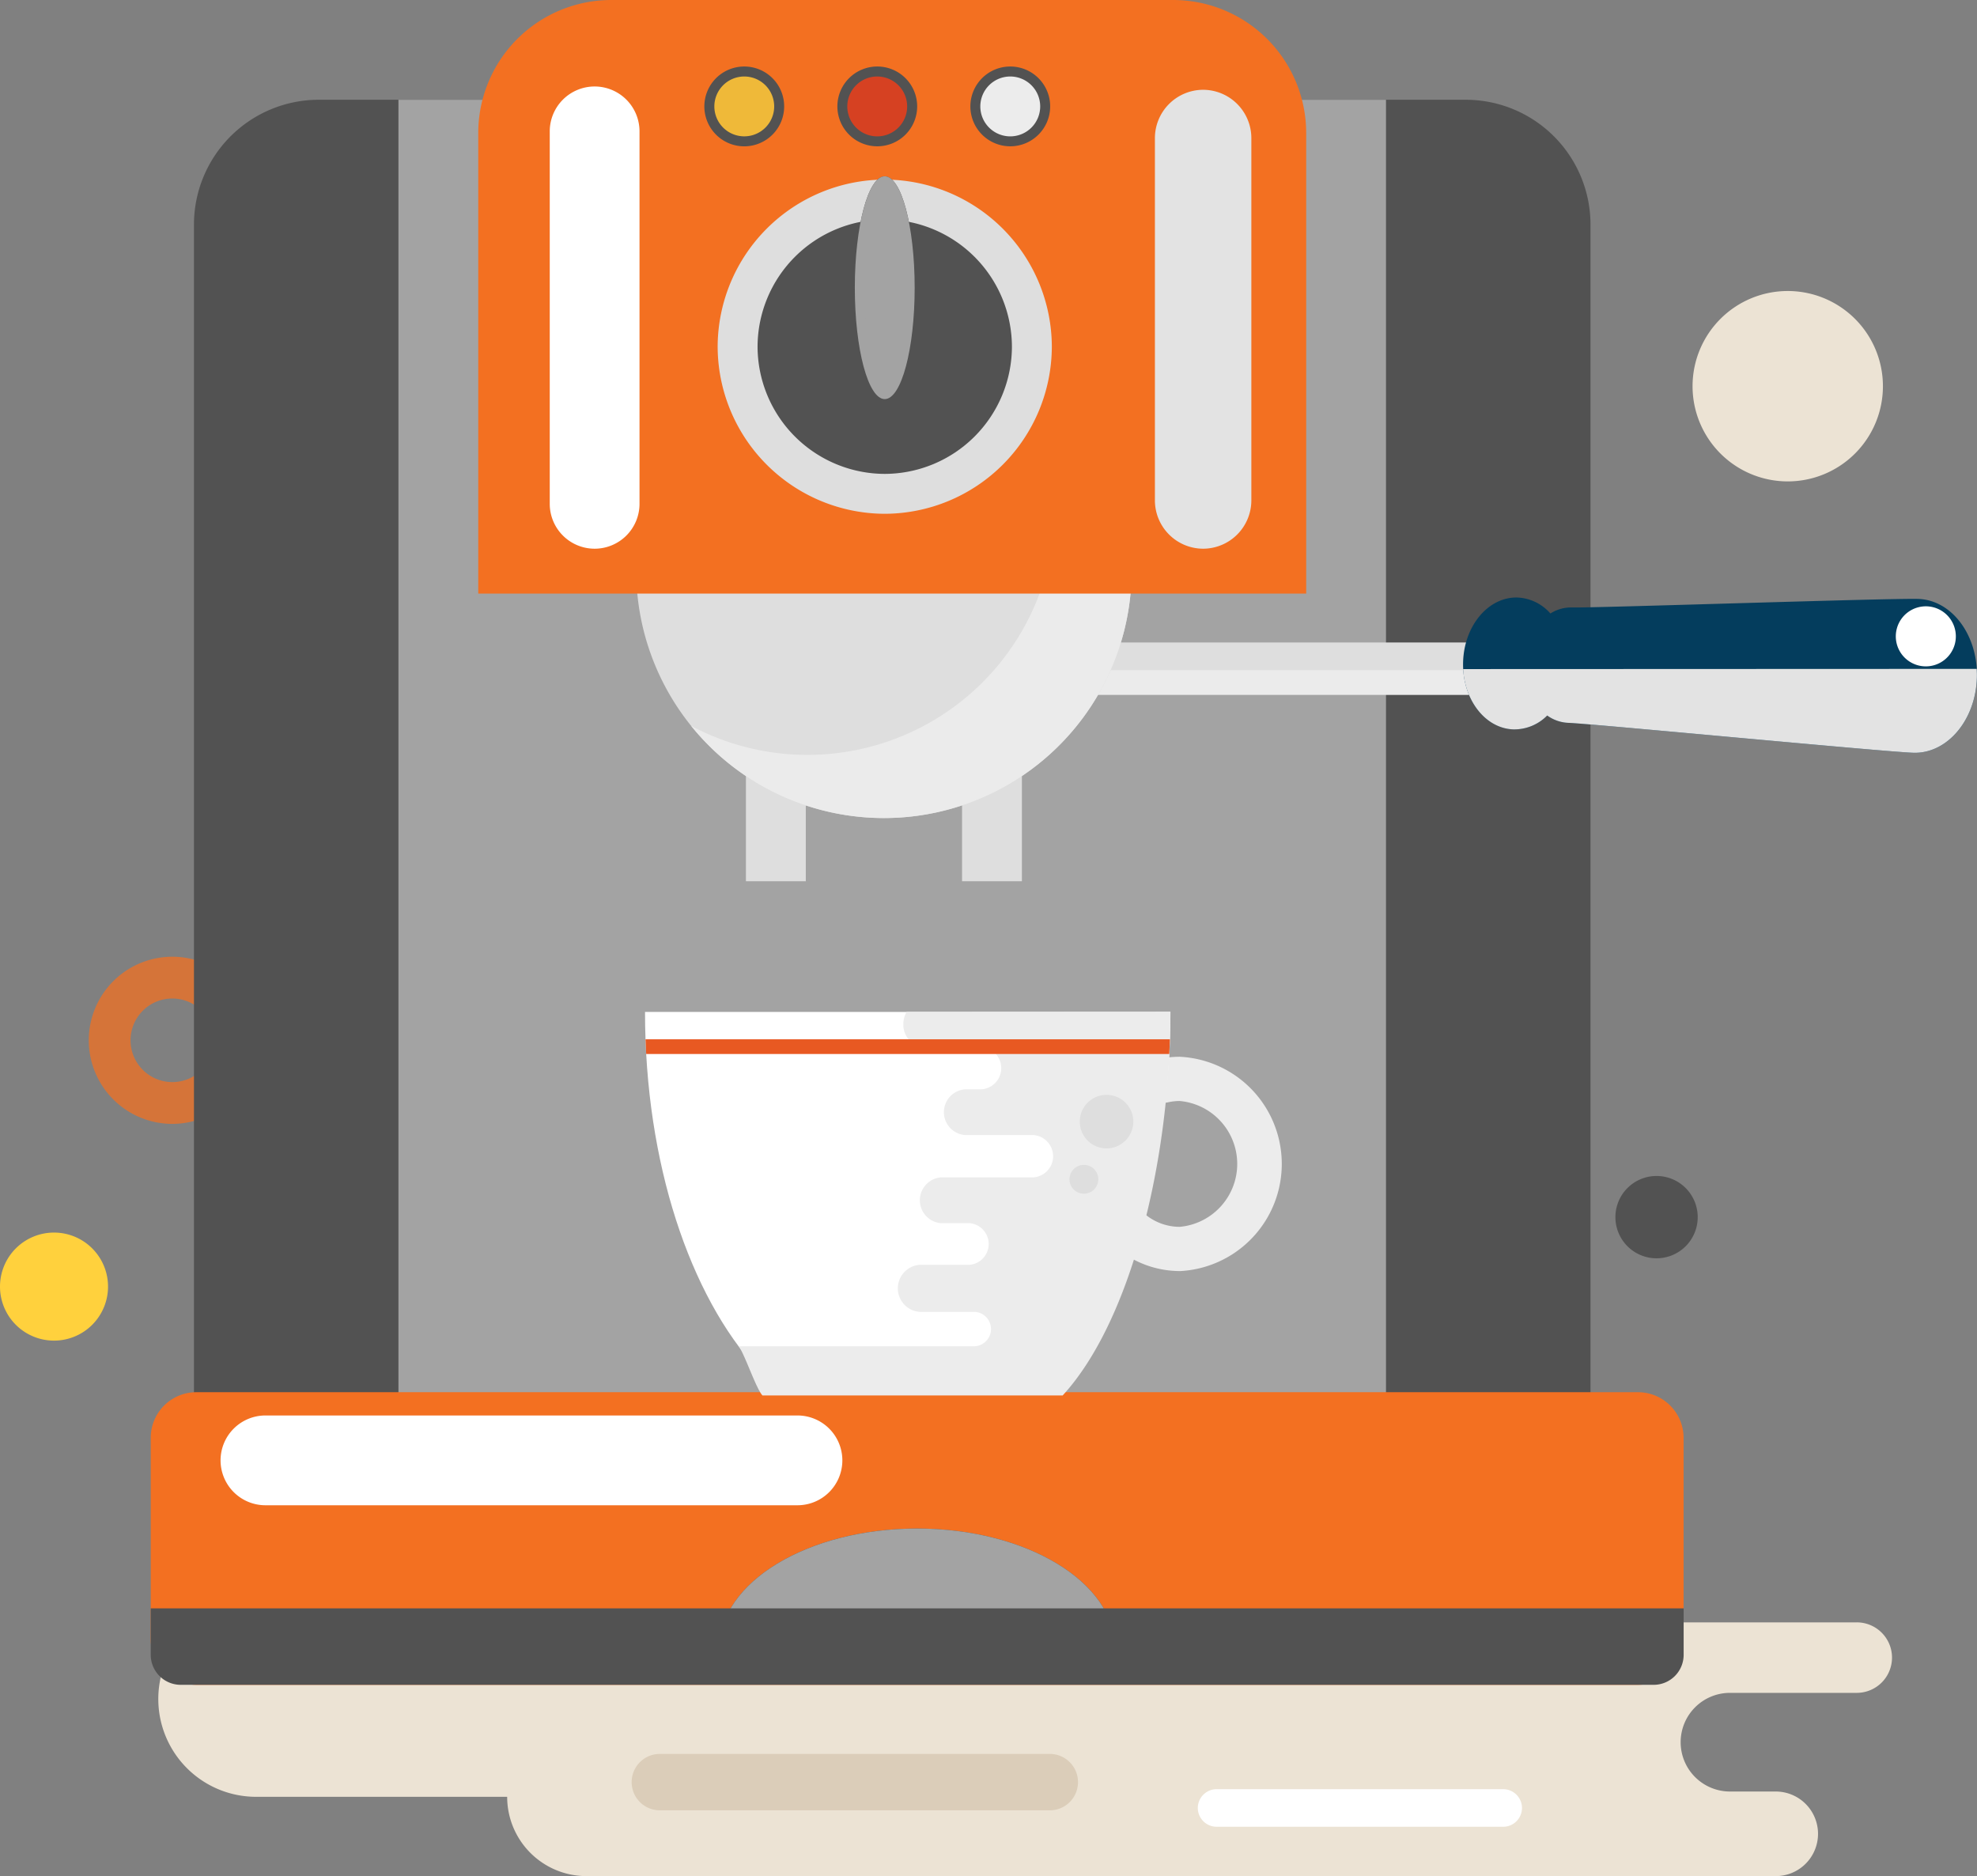
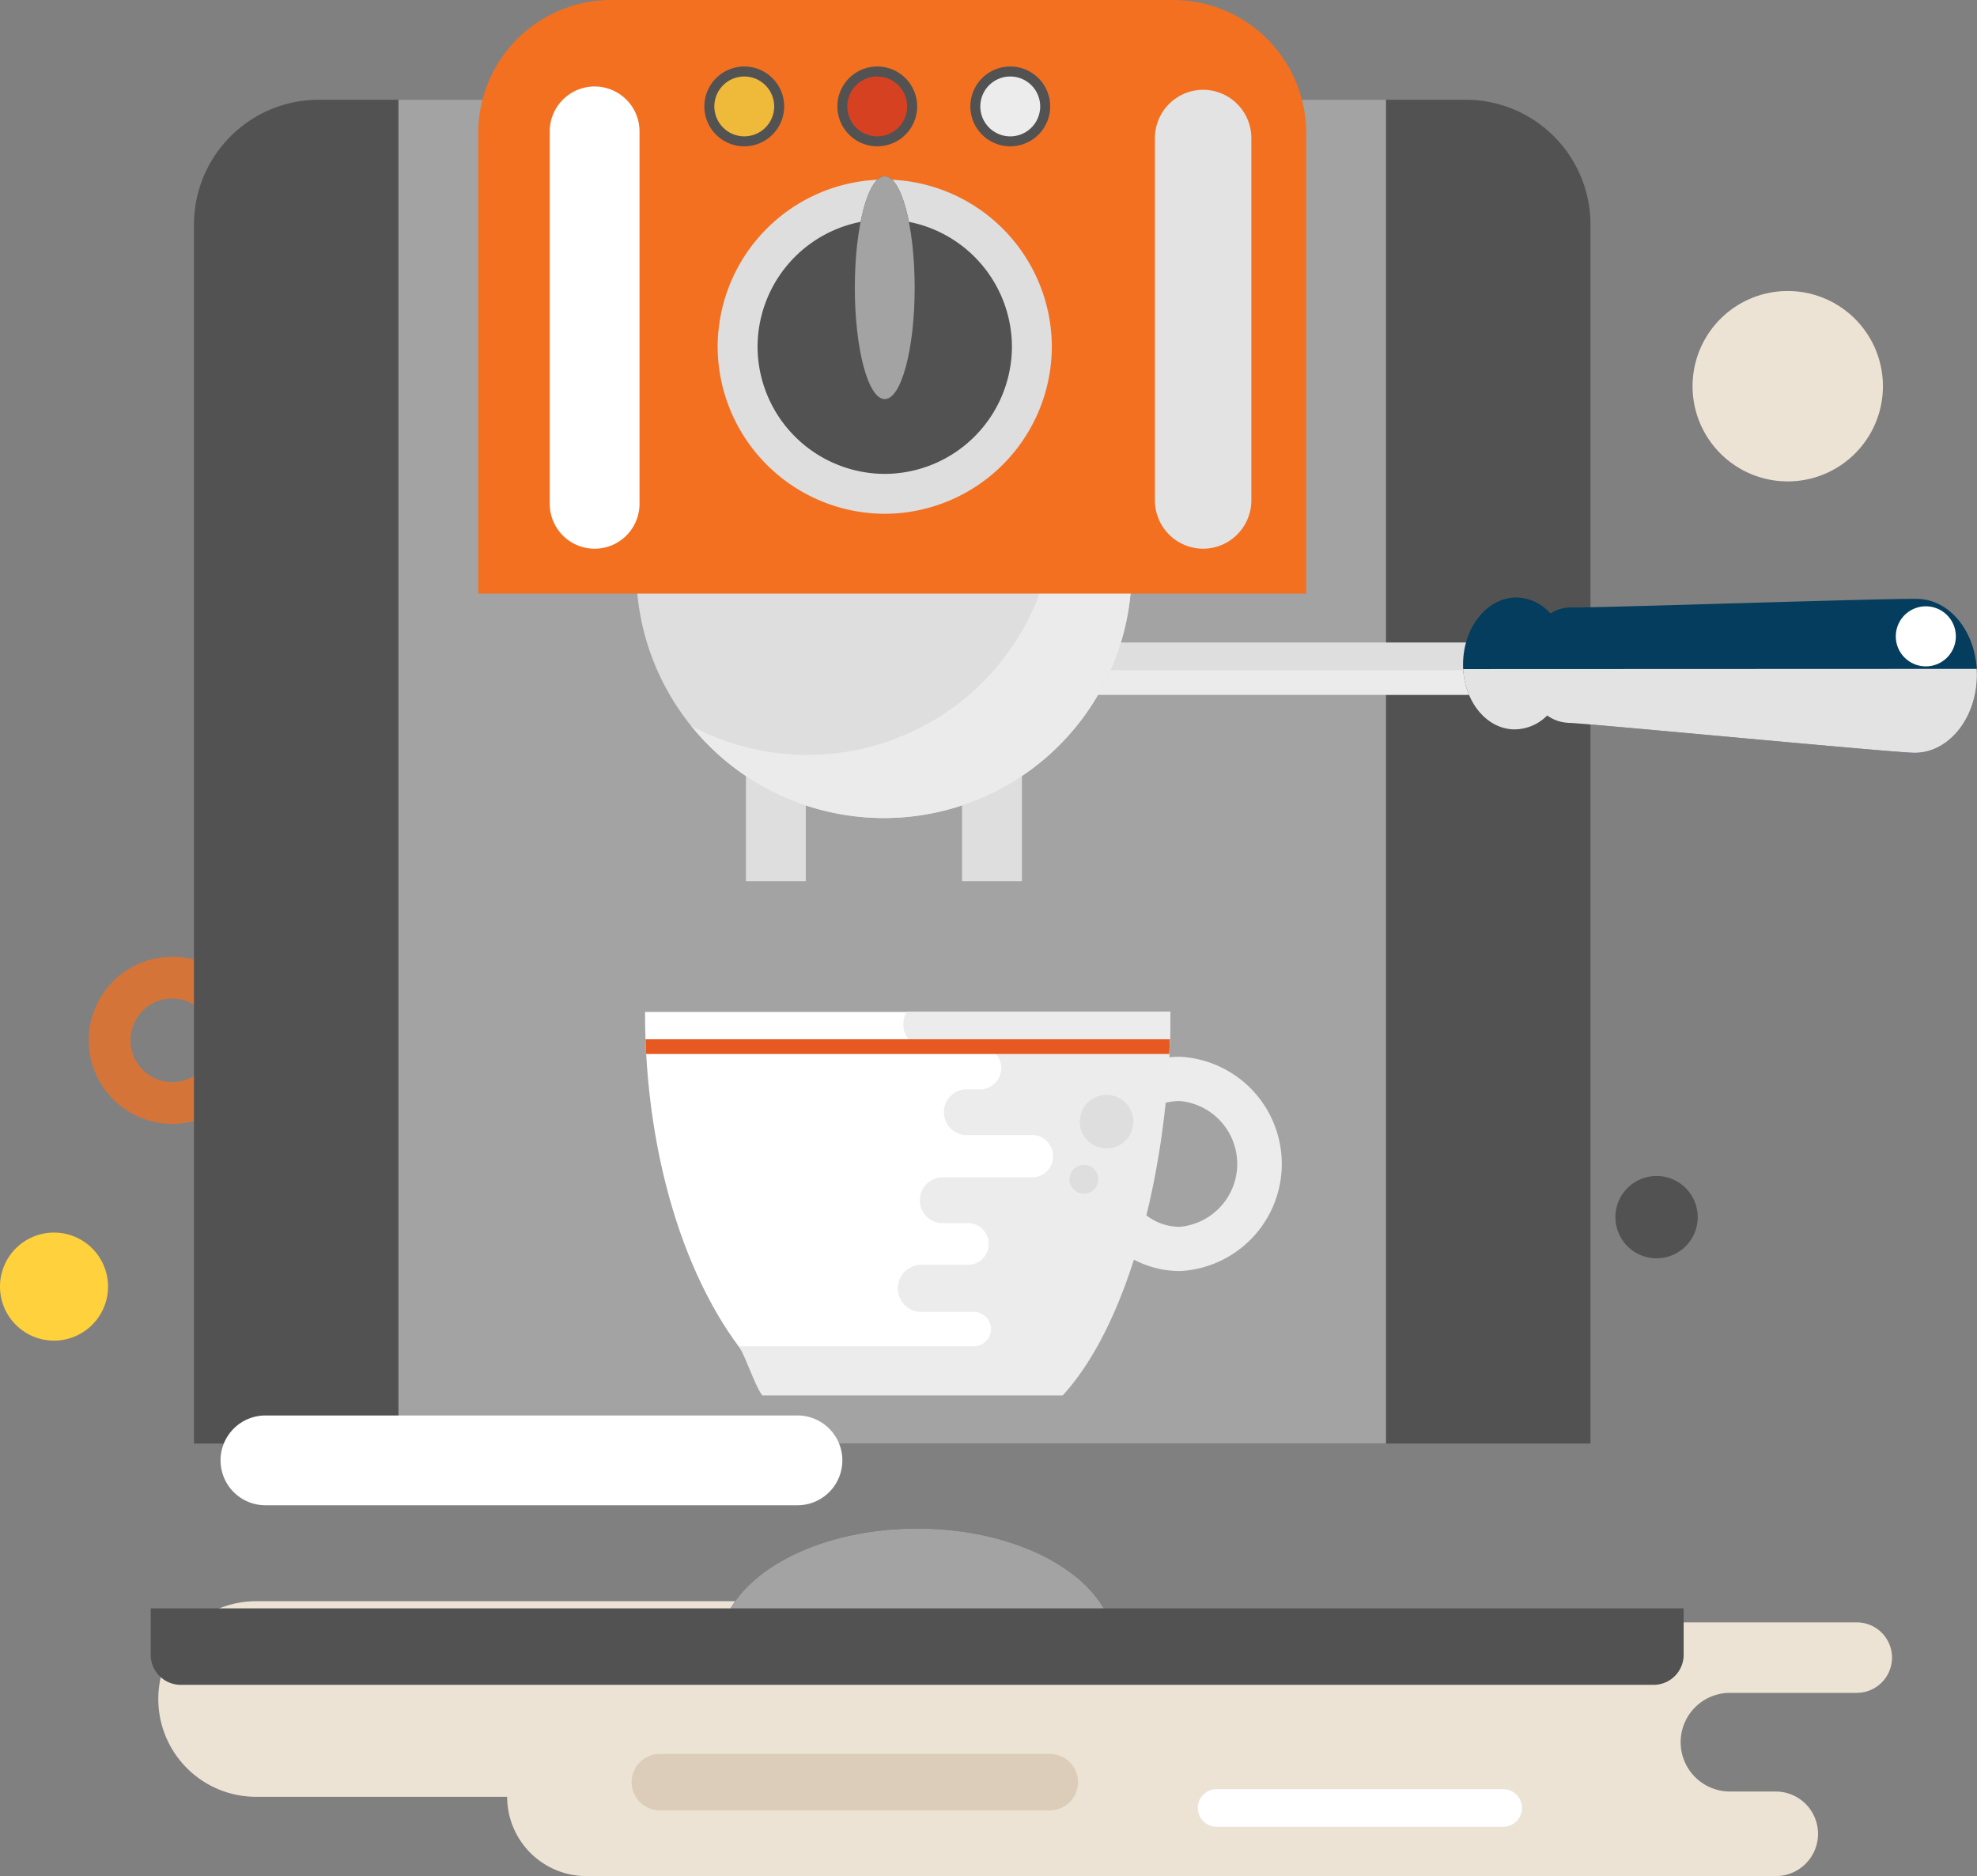
<svg xmlns="http://www.w3.org/2000/svg" width="155.55" height="147.594" viewBox="0 0 155.55 147.594">
  <rect x="0" y="0" width="155.55" height="147.594" fill="#808080" stroke="none" />
  <defs>
    <style>.a{opacity:0.74;}.b{fill:#f37021;}.c{fill:#525252;}.d{fill:#ece3d4;}.e{fill:#dbcdb9;}.f{fill:#fff;}.g{fill:#a3a3a3;}.h{fill:#dedede;}.i{fill:#ebebeb;}.j{fill:#043d5d;}.k{fill:#e3e3e3;}.l{fill:#efb939;}.m{fill:#d64122;}.n{fill:#ececec;}.o{fill:#e85922;}.p{fill:#ffd13d;}</style>
  </defs>
  <g transform="translate(-59.333 -375.988)">
    <g class="a" transform="translate(66.317 451.254)">
      <path class="b" d="M76.559,503.908a6.575,6.575,0,1,1,6.575-6.575A6.584,6.584,0,0,1,76.559,503.908Zm0-9.863a3.288,3.288,0,1,0,3.287,3.288A3.292,3.292,0,0,0,76.559,494.045Z" transform="translate(-69.983 -490.758)" />
    </g>
    <g transform="translate(186.432 468.502)">
      <path class="c" d="M259.619,520.3a3.238,3.238,0,1,1-3.238-3.239A3.238,3.238,0,0,1,259.619,520.3Z" transform="translate(-253.142 -517.06)" />
    </g>
    <g transform="translate(71.787 501.956)">
      <path class="d" d="M214.732,572.509h0a2.772,2.772,0,0,0-2.773-2.773H145.418v-1.664h-59.4a7.694,7.694,0,0,0-7.694,7.694h0a7.694,7.694,0,0,0,7.694,7.694h19.755a6.238,6.238,0,0,0,6.237,6.239h93.574a3.327,3.327,0,0,0,3.327-3.327h0a3.328,3.328,0,0,0-3.327-3.328h-3.6a3.882,3.882,0,0,1-3.882-3.881h0a3.881,3.881,0,0,1,3.882-3.881h9.981A2.773,2.773,0,0,0,214.732,572.509Z" transform="translate(-78.323 -568.072)" />
    </g>
    <g transform="translate(109.031 513.971)">
      <path class="e" d="M168.017,590.83H137.334a2.218,2.218,0,0,1-2.218-2.219h0a2.218,2.218,0,0,1,2.218-2.218h30.683a2.218,2.218,0,0,1,2.218,2.218h0A2.218,2.218,0,0,1,168.017,590.83Z" transform="translate(-135.116 -586.394)" />
    </g>
    <g transform="translate(153.576 516.743)">
      <path class="f" d="M227.07,593.578H204.52a1.484,1.484,0,0,1-1.479-1.479h0a1.483,1.483,0,0,1,1.479-1.479h22.55a1.483,1.483,0,0,1,1.478,1.479h0A1.484,1.484,0,0,1,227.07,593.578Z" transform="translate(-203.041 -590.62)" />
    </g>
    <g transform="translate(71.193 375.988)">
      <g transform="translate(3.401 7.848)">
        <path class="c" d="M9.824,0h90.232a9.823,9.823,0,0,1,9.823,9.823v95.893a0,0,0,0,1,0,0H0a0,0,0,0,1,0,0V9.824A9.824,9.824,0,0,1,9.824,0Z" />
      </g>
      <g transform="translate(19.49 7.848)">
        <rect class="g" width="77.7" height="105.716" />
      </g>
      <g transform="translate(46.83 58.34)">
        <rect class="h" width="4.709" height="10.988" />
        <g transform="translate(17.005)">
          <rect class="h" width="4.709" height="10.988" />
        </g>
      </g>
      <g transform="translate(56.248 50.544)">
        <rect class="h" width="64.096" height="4.112" />
      </g>
      <g transform="translate(56.248 52.721)">
        <rect class="i" width="64.096" height="1.935" />
      </g>
      <g transform="translate(38.196 25.377)">
        <path class="h" d="M174.643,434.174a19.49,19.49,0,1,1-19.49-19.49A19.49,19.49,0,0,1,174.643,434.174Z" transform="translate(-135.662 -414.684)" />
      </g>
      <g transform="translate(42.524 27.655)">
        <path class="i" d="M166.569,418.158a19.489,19.489,0,0,1-24.307,29.454,19.489,19.489,0,1,0,24.307-29.454Z" transform="translate(-142.262 -418.158)" />
      </g>
      <g transform="translate(103.252 47.007)">
        <path class="j" d="M270.667,447.777c-2.2-.068-25.609.722-27.231.672a3.033,3.033,0,0,0-1.7.474,3.644,3.644,0,0,0-2.579-1.255c-2.28-.071-4.2,2.195-4.289,5.059s1.688,5.244,3.968,5.315a3.638,3.638,0,0,0,2.651-1.093,3.033,3.033,0,0,0,1.67.578c1.621.05,24.933,2.285,27.137,2.354,2.661.082,4.9-2.56,5-5.9S273.327,447.859,270.667,447.777Z" transform="translate(-234.863 -447.667)" />
      </g>
      <g transform="translate(103.263 52.62)">
        <path class="k" d="M238.84,460.988a3.638,3.638,0,0,0,2.651-1.093,3.033,3.033,0,0,0,1.67.578c1.621.05,24.933,2.285,27.137,2.354,2.661.082,4.9-2.56,5-5.9.007-.237,0-.469-.013-.7l-40.41.016C235.026,458.847,236.713,460.923,238.84,460.988Z" transform="translate(-234.88 -456.226)" />
      </g>
      <g transform="translate(137.302 47.699)">
        <path class="f" d="M291.431,451.685a2.362,2.362,0,1,1-1.684-2.884A2.362,2.362,0,0,1,291.431,451.685Z" transform="translate(-286.785 -448.723)" />
      </g>
      <g transform="translate(25.769)">
        <path class="b" d="M10.472,0h44.2A10.472,10.472,0,0,1,65.142,10.472V46.7a0,0,0,0,1,0,0H0a0,0,0,0,1,0,0V10.472A10.472,10.472,0,0,1,10.472,0Z" />
      </g>
      <g transform="translate(44.605 14.127)">
        <path class="h" d="M158.581,423.823h0a13.186,13.186,0,0,1-13.146-13.147h0a13.185,13.185,0,0,1,13.146-13.146h0a13.185,13.185,0,0,1,13.147,13.146h0A13.185,13.185,0,0,1,158.581,423.823Z" transform="translate(-145.435 -397.53)" />
      </g>
      <g transform="translate(47.745 17.267)">
        <path class="c" d="M160.229,422.331h0a10.036,10.036,0,0,1-10.006-10.007h0a10.036,10.036,0,0,1,10.006-10.007h0a10.037,10.037,0,0,1,10.007,10.007h0A10.036,10.036,0,0,1,160.229,422.331Z" transform="translate(-150.223 -402.317)" />
      </g>
      <g transform="translate(31.394 6.802)">
        <path class="f" d="M128.821,422.725h0a3.532,3.532,0,0,1-3.531-3.532v-29.3a3.532,3.532,0,0,1,3.531-3.531h0a3.532,3.532,0,0,1,3.532,3.531v29.3A3.532,3.532,0,0,1,128.821,422.725Z" transform="translate(-125.29 -386.36)" />
      </g>
      <g transform="translate(31.917 12.034)">
        <path class="f" d="M129.1,408.2h0a3.018,3.018,0,0,1-3.009-3.009v-7.849a3.018,3.018,0,0,1,3.009-3.009h0a3.018,3.018,0,0,1,3.009,3.009V405.2A3.018,3.018,0,0,1,129.1,408.2Z" transform="translate(-126.087 -394.338)" />
      </g>
      <g transform="translate(79.008 7.064)">
        <path class="k" d="M201.688,422.862h0a3.805,3.805,0,0,1-3.794-3.793V390.552a3.805,3.805,0,0,1,3.794-3.793h0a3.805,3.805,0,0,1,3.794,3.793v28.517A3.805,3.805,0,0,1,201.688,422.862Z" transform="translate(-197.894 -386.759)" />
      </g>
      <g transform="translate(0 109.525)">
-         <path class="b" d="M3.59,0H117.014a3.59,3.59,0,0,1,3.59,3.59V19.432a3.591,3.591,0,0,1-3.591,3.591H3.59A3.59,3.59,0,0,1,0,19.433V3.59A3.59,3.59,0,0,1,3.59,0Z" />
-       </g>
+         </g>
      <g transform="translate(5.494 111.356)">
        <path class="f" d="M134.718,549.323h0a3.532,3.532,0,0,1-3.531,3.532H89.327a3.532,3.532,0,0,1-3.531-3.532h0a3.532,3.532,0,0,1,3.531-3.532h41.859A3.532,3.532,0,0,1,134.718,549.323Z" transform="translate(-85.796 -545.791)" />
      </g>
      <g transform="translate(10.726 111.88)">
        <path class="f" d="M115.488,549.6h0a3.017,3.017,0,0,1-3.009,3.008h-15.7a3.018,3.018,0,0,1-3.009-3.008h0a3.018,3.018,0,0,1,3.009-3.009h15.7A3.017,3.017,0,0,1,115.488,549.6Z" transform="translate(-93.774 -546.589)" />
      </g>
      <g transform="translate(44.736 120.251)">
        <path class="c" d="M145.635,568.773c0-5.2,6.969-9.419,15.566-9.419s15.566,4.216,15.566,9.419Z" transform="translate(-145.635 -559.354)" />
      </g>
      <g transform="translate(44.736 120.251)">
        <path class="g" d="M145.635,568.773c0-5.2,6.969-9.419,15.566-9.419s15.566,4.216,15.566,9.419Z" transform="translate(-145.635 -559.354)" />
      </g>
      <g transform="translate(0 126.53)">
        <path class="c" d="M77.418,568.929v3.663a2.361,2.361,0,0,0,2.355,2.353h115.9a2.361,2.361,0,0,0,2.354-2.353v-3.663Z" transform="translate(-77.418 -568.929)" />
      </g>
      <g transform="translate(55.397 13.866)">
        <path class="c" d="M166.6,405.9c0,4.84-1.054,8.763-2.355,8.763s-2.354-3.923-2.354-8.763,1.055-8.765,2.354-8.765S166.6,401.055,166.6,405.9Z" transform="translate(-161.891 -397.131)" />
        <path class="g" d="M166.6,405.9c0,4.84-1.054,8.763-2.355,8.763s-2.354-3.923-2.354-8.763,1.055-8.765,2.354-8.765S166.6,401.055,166.6,405.9Z" transform="translate(-161.891 -397.131)" />
      </g>
      <g transform="translate(56.116 17.529)">
        <path class="g" d="M164.035,407.23c0,2.492-.234,4.513-.523,4.513s-.523-2.021-.523-4.513.234-4.513.523-4.513S164.035,404.737,164.035,407.23Z" transform="translate(-162.988 -402.717)" />
      </g>
      <g transform="translate(43.559 5.232)">
        <path class="c" d="M150.118,387.105a3.14,3.14,0,1,1-3.139-3.139A3.139,3.139,0,0,1,150.118,387.105Z" transform="translate(-143.839 -383.966)" />
      </g>
      <g transform="translate(44.344 6.018)">
        <path class="l" d="M149.746,387.518a2.354,2.354,0,1,1-2.354-2.354A2.355,2.355,0,0,1,149.746,387.518Z" transform="translate(-145.037 -385.164)" />
      </g>
      <g transform="translate(54.024 5.232)">
-         <path class="c" d="M166.076,387.105a3.139,3.139,0,1,1-3.139-3.139A3.139,3.139,0,0,1,166.076,387.105Z" transform="translate(-159.797 -383.966)" />
+         <path class="c" d="M166.076,387.105a3.139,3.139,0,1,1-3.139-3.139A3.139,3.139,0,0,1,166.076,387.105" transform="translate(-159.797 -383.966)" />
      </g>
      <g transform="translate(54.809 6.018)">
        <path class="m" d="M165.7,387.518a2.355,2.355,0,1,1-2.355-2.354A2.355,2.355,0,0,1,165.7,387.518Z" transform="translate(-160.994 -385.164)" />
      </g>
      <g transform="translate(64.488 5.232)">
        <path class="c" d="M182.033,387.105a3.139,3.139,0,1,1-3.139-3.139A3.139,3.139,0,0,1,182.033,387.105Z" transform="translate(-175.754 -383.966)" />
      </g>
      <g transform="translate(65.273 6.018)">
        <path class="n" d="M181.66,387.518a2.355,2.355,0,1,1-2.355-2.354A2.355,2.355,0,0,1,181.66,387.518Z" transform="translate(-176.951 -385.164)" />
      </g>
      <g transform="translate(38.889 79.601)">
        <g transform="translate(36.385 3.532)">
          <path class="n" d="M197.887,519.617a7.805,7.805,0,0,1-5.082-1.906,1.739,1.739,0,1,1,2.269-2.637,4.269,4.269,0,0,0,2.813,1.064,4.97,4.97,0,0,0,0-9.9,4.217,4.217,0,0,0-.938.107,1.74,1.74,0,0,1-.776-3.392,7.692,7.692,0,0,1,1.714-.195,8.441,8.441,0,0,1,0,16.862Z" transform="translate(-192.201 -502.755)" />
        </g>
        <g transform="translate(0 0.001)">
          <path class="f" d="M169.2,525.5c5.313-5.787,8.859-16.219,8.859-28.125h-41.34c0,11.907,3.547,22.338,8.86,28.125Z" transform="translate(-136.718 -497.37)" />
        </g>
        <g transform="translate(7.372)">
          <path class="n" d="M161.176,497.369a1.894,1.894,0,0,0-.262.966,1.743,1.743,0,0,0,1.677,1.8h4.48a1.669,1.669,0,0,1,0,3.329h-1.307a1.806,1.806,0,0,0,0,3.6h5.387a1.669,1.669,0,0,1,0,3.329h-7.29a1.807,1.807,0,0,0,0,3.6H166.1a1.644,1.644,0,0,1,0,3.28h-3.913a1.856,1.856,0,0,0,0,3.7h4.351a1.355,1.355,0,0,1,0,2.705H147.96c.479.643,1.357,3.312,1.87,3.871h23.62c5.314-5.787,8.477-18.284,8.477-30.192Z" transform="translate(-147.96 -497.369)" />
        </g>
        <g transform="translate(0.04 2.159)">
          <path class="o" d="M177.987,501.821c.022-.385.039-.773.053-1.16H136.779c.014.388.031.775.053,1.16Z" transform="translate(-136.779 -500.661)" />
        </g>
        <g transform="translate(34.208 6.532)">
          <path class="h" d="M193.092,509.435a2.106,2.106,0,1,1-2.106-2.106A2.106,2.106,0,0,1,193.092,509.435Z" transform="translate(-188.88 -507.329)" />
        </g>
        <g transform="translate(33.397 12.04)">
          <path class="h" d="M189.912,516.863a1.134,1.134,0,1,1-1.134-1.135A1.134,1.134,0,0,1,189.912,516.863Z" transform="translate(-187.644 -515.728)" />
        </g>
      </g>
    </g>
    <g transform="translate(192.504 398.882)">
      <path class="d" d="M277.377,418.387a7.489,7.489,0,1,1-7.489-7.489A7.489,7.489,0,0,1,277.377,418.387Z" transform="translate(-262.4 -410.898)" />
    </g>
    <g transform="translate(59.333 472.956)">
      <path class="p" d="M67.833,528.1a4.25,4.25,0,1,1-4.25-4.25A4.251,4.251,0,0,1,67.833,528.1Z" transform="translate(-59.333 -523.851)" />
    </g>
  </g>
</svg>